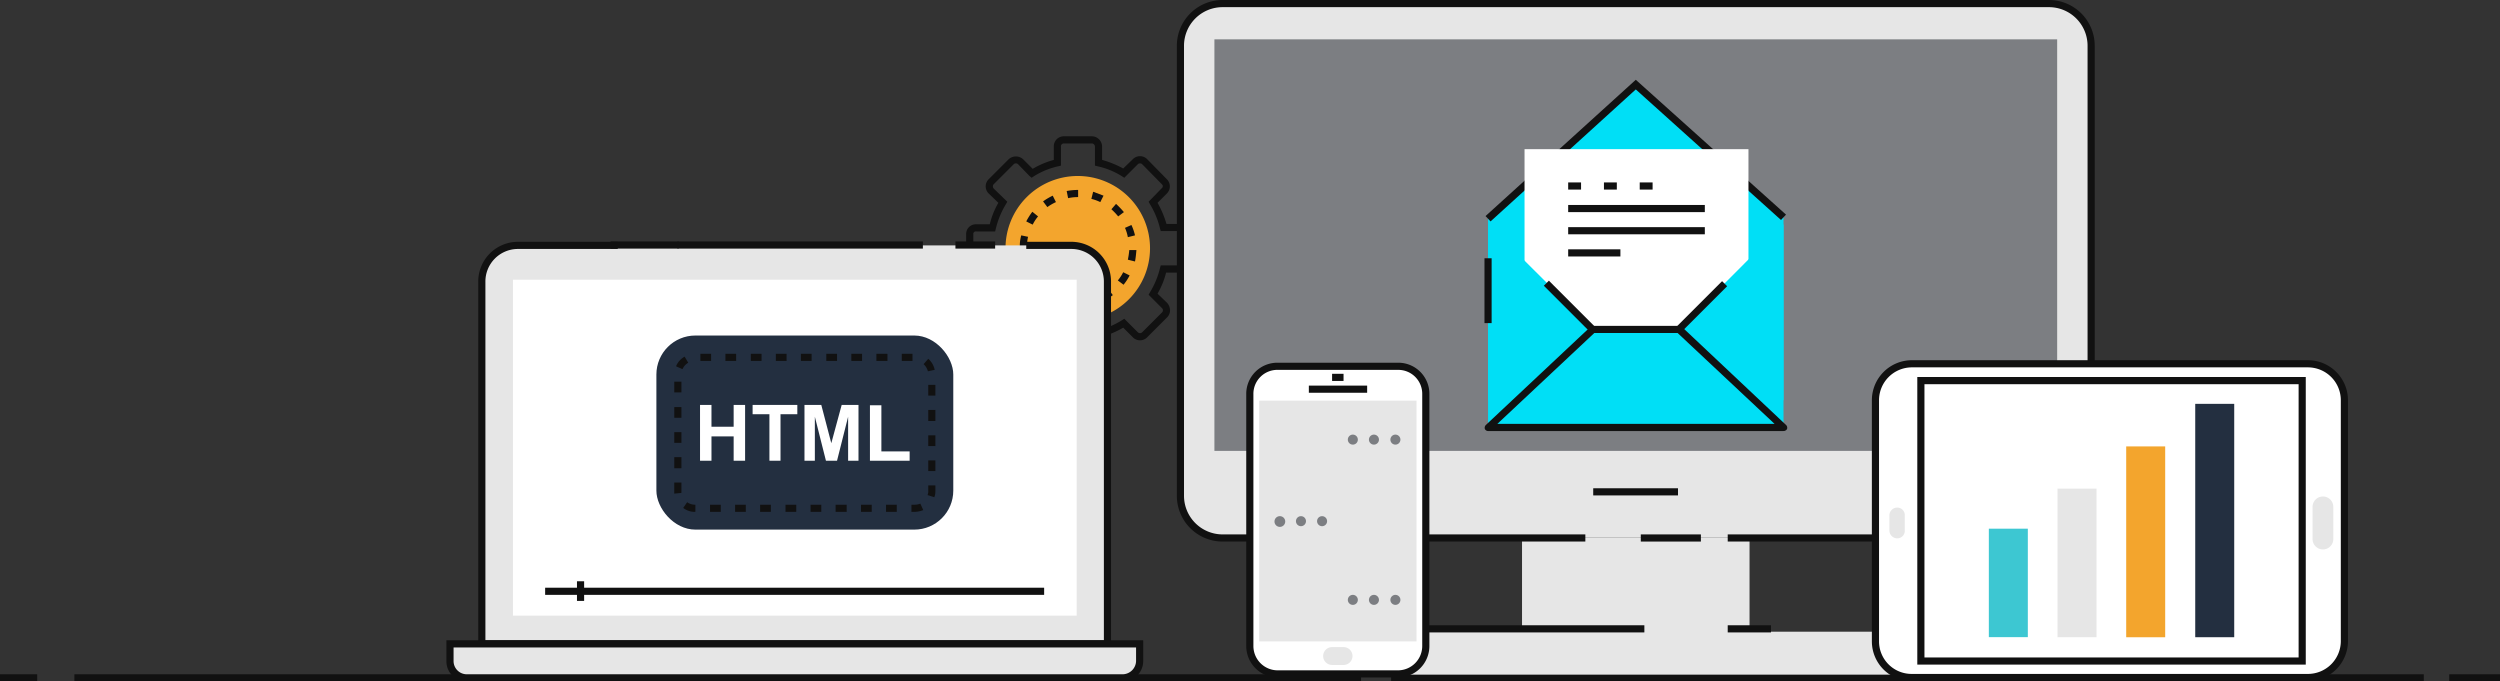
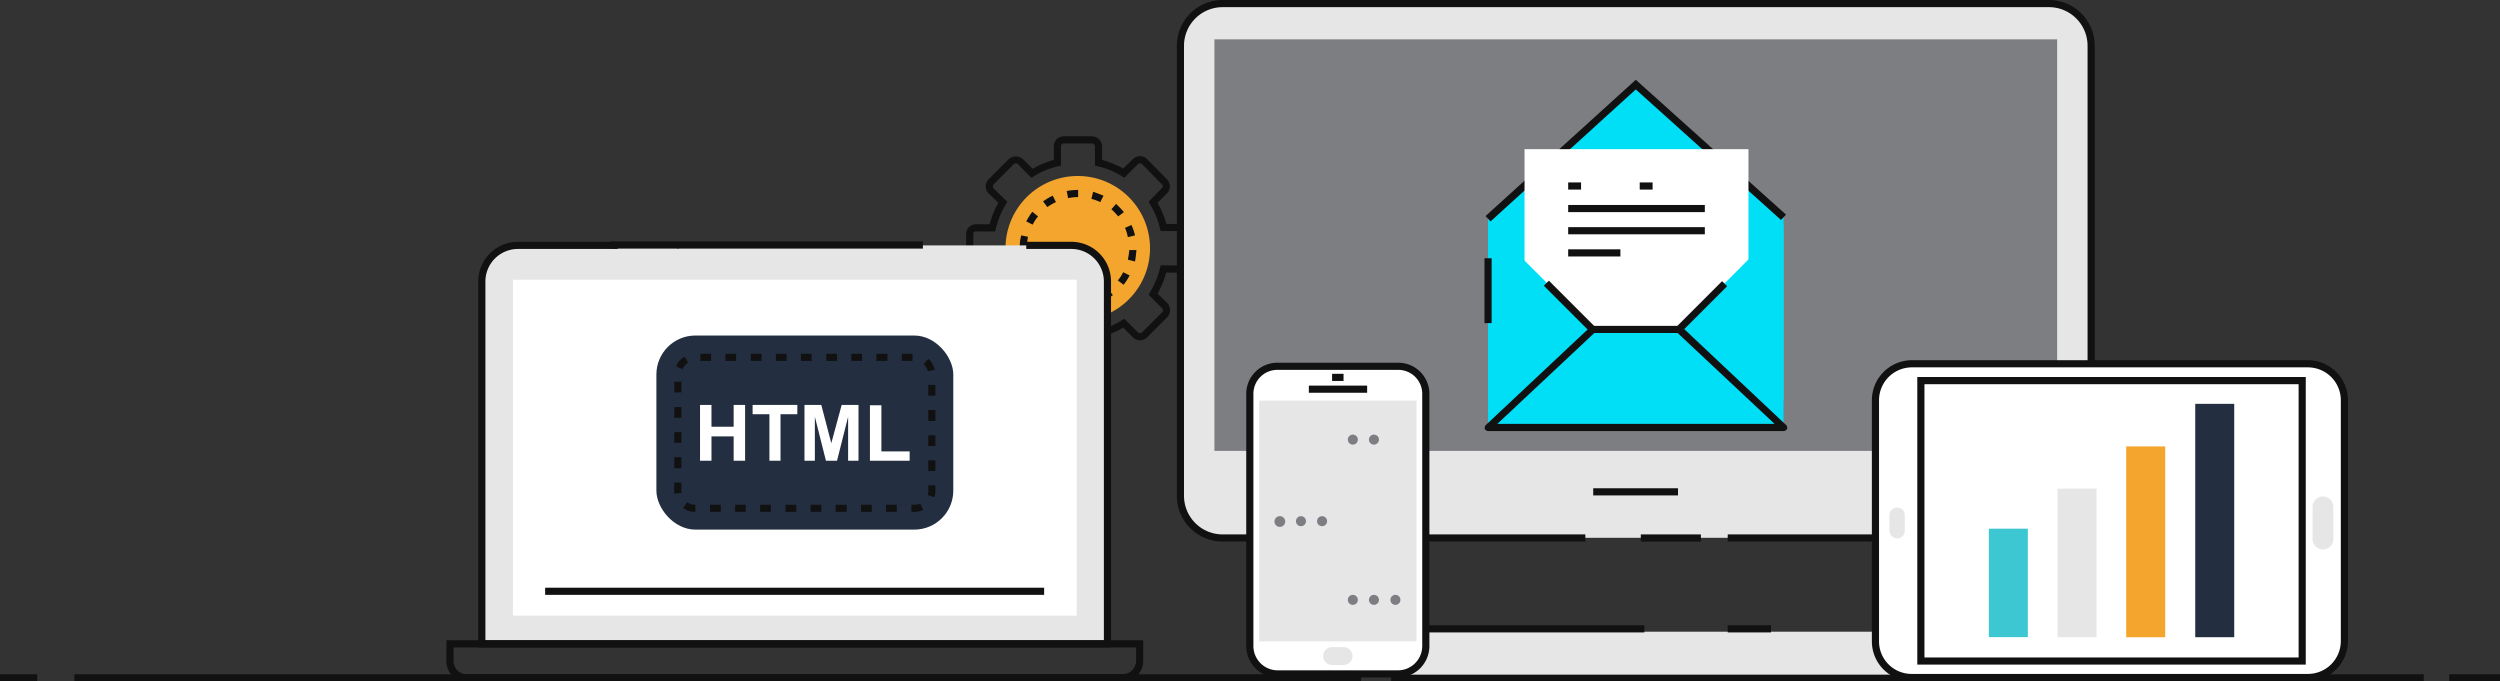
<svg xmlns="http://www.w3.org/2000/svg" width="698.9" height="190.5" viewBox="0 0 698.9 190.5">
  <rect x="0" y="0" width="698.9" height="190.5" fill="#333333" stroke="none" />
  <defs>
    <style> .cls-1 { isolation: isolate; } .cls-2 { fill: #111; } .cls-3, .cls-9 { fill: #f3a52d; } .cls-11, .cls-13, .cls-3 { fill-rule: evenodd; } .cls-11, .cls-4 { fill: #e6e6e6; } .cls-5 { fill: #fff; } .cls-13, .cls-6 { fill: #7c7e82; } .cls-7 { fill: #00dff6; } .cls-8 { fill: #3dc7d2; } .cls-10 { fill: #232f40; } .cls-12 { mix-blend-mode: multiply; } </style>
  </defs>
  <title>الاستضافة</title>
  <g class="cls-1">
    <g id="layer_1" data-name="layer 1">
      <g>
        <path class="cls-2" d="M355.3,279.7h-7.9a2.7,2.7,0,0,1-2.8-2.8v-3.8a30.4,30.4,0,0,1-5.9-2.4l-2.7,2.6a2.8,2.8,0,0,1-4,0l-5.5-5.5a2.8,2.8,0,0,1,0-4l2.6-2.7a25.2,25.2,0,0,1-2.4-5.9h-3.8a2.8,2.8,0,0,1-2.8-2.8v-7.9a2.7,2.7,0,0,1,2.8-2.8h3.8a22.2,22.2,0,0,1,2.4-6l-2.7-2.6a2.8,2.8,0,0,1,0-4l5.6-5.6a3,3,0,0,1,4,0l2.7,2.7a23.8,23.8,0,0,1,5.9-2.5V220a2.8,2.8,0,0,1,2.8-2.9h7.9a2.9,2.9,0,0,1,2.8,2.9v3.7a28.1,28.1,0,0,1,5.9,2.4l2.7-2.6a2.8,2.8,0,0,1,4,0l5.5,5.6a2.8,2.8,0,0,1,0,4l-2.6,2.6a27.5,27.5,0,0,1,2.5,5.9h3.7a2.8,2.8,0,0,1,2.8,2.8v7.9a2.8,2.8,0,0,1-2.8,2.9H376a22.9,22.9,0,0,1-2.4,5.9l2.7,2.6a3.2,3.2,0,0,1,.8,2,2.8,2.8,0,0,1-.8,2l-5.6,5.6a2.8,2.8,0,0,1-4,0l-2.7-2.7a23.8,23.8,0,0,1-5.9,2.5v3.8A2.8,2.8,0,0,1,355.3,279.7Zm-16.9-11.5.6.4a24.8,24.8,0,0,0,6.8,2.7l.8.2v5.4a.9.9,0,0,0,.3.6l.5.2h7.9a.8.8,0,0,0,.8-.8v-5.3l.8-.2a24.1,24.1,0,0,0,6.8-2.9l.6-.4,3.8,3.8a.9.9,0,0,0,1.2,0l5.6-5.6a.8.8,0,0,0,.2-.6.8.8,0,0,0-.2-.5l-3.8-3.8.4-.7a23.8,23.8,0,0,0,2.8-6.8l.2-.7h5.3a.8.8,0,0,0,.8-.9v-7.9a.8.8,0,0,0-.8-.8h-5.3l-.2-.7a23.8,23.8,0,0,0-2.8-6.8l-.4-.7,3.7-3.8a.7.7,0,0,0,0-1.1l-5.5-5.6a.9.9,0,0,0-1.2,0l-3.8,3.8-.6-.4a21.3,21.3,0,0,0-6.8-2.8l-.8-.2V220a.9.9,0,0,0-.8-.9h-7.9a.8.8,0,0,0-.8.9v5.3l-.8.2a21.3,21.3,0,0,0-6.8,2.8l-.6.4-.6-.5-3.2-3.3a.9.9,0,0,0-1.2,0l-5.6,5.6a.9.9,0,0,0,0,1.2l3.8,3.7-.4.7a23.8,23.8,0,0,0-2.8,6.8l-.2.8h-5.3a.7.7,0,0,0-.8.8v7.9a.8.8,0,0,0,.8.8h5.3l.2.8a23.2,23.2,0,0,0,2.8,6.7l.5.7-3.8,3.8a.8.8,0,0,0,0,1.1l5.6,5.6a.8.8,0,0,0,1.1,0Z" transform="translate(-50 -179)" />
        <path class="cls-3" d="M351.4,268.6a20.2,20.2,0,1,0-20.3-20.2A20.2,20.2,0,0,0,351.4,268.6Z" transform="translate(-50 -179)" />
        <path class="cls-2" d="M351.4,264.7v-2h.1l2.7-.2.4,1.9Zm-4.2-.5a14.5,14.5,0,0,1-2.9-1.1l.8-1.8,2.6,1Zm11.2-1.1-.8-1.8a10.9,10.9,0,0,0,2.3-1.4l1.2,1.6A12,12,0,0,1,358.4,263.1Zm-17.6-2.3a15.2,15.2,0,0,1-2.2-2.2l1.6-1.3a11.9,11.9,0,0,0,1.9,2Zm23.3-2.2-1.6-1.2a11.4,11.4,0,0,0,1.5-2.3l1.8.9A14.5,14.5,0,0,1,364.1,258.6ZM336.4,255c-.4-1-.7-2-1-3l2-.4a11.4,11.4,0,0,0,.9,2.6Zm30.9-2.9-2-.5a21.9,21.9,0,0,0,.4-2.7h2C367.6,250,367.5,251.1,367.3,252.1Zm-30.2-4.2h-2a10.6,10.6,0,0,1,.4-3.1l1.9.4A12.4,12.4,0,0,0,337.1,247.9Zm28.2-2.6a11.2,11.2,0,0,0-.8-2.6l1.8-.8a14.2,14.2,0,0,1,1,2.9Zm-26.6-3.5-1.8-.9a17.8,17.8,0,0,1,1.7-2.7l1.6,1.3A11.4,11.4,0,0,0,338.7,241.8Zm23.9-2.3a18,18,0,0,0-1.9-2L362,236a23.9,23.9,0,0,1,2.2,2.3Zm-19.8-2.6-1.2-1.6a17.5,17.5,0,0,1,2.7-1.6l.9,1.8A13.8,13.8,0,0,0,342.8,236.9Zm14.8-1.4a12.5,12.5,0,0,0-2.5-.9l.5-2,2.9,1.1Zm-9-1.1-.4-2a17.3,17.3,0,0,1,3.2-.3v2h-.1A12.4,12.4,0,0,0,348.6,234.4Z" transform="translate(-50 -179)" />
      </g>
      <g>
        <rect class="cls-2" x="684.7" y="188.5" width="14.2" height="2" />
        <rect class="cls-2" x="20.8" y="188.5" width="359.7" height="2" />
        <rect class="cls-2" y="188.5" width="10.4" height="2" />
        <rect class="cls-2" x="388.9" y="188.5" width="288.7" height="2" />
      </g>
      <path class="cls-4" d="M359.6,359V257.8a10,10,0,0,0-9.9-10.2h-155a10.1,10.1,0,0,0-10,10.2V359Z" transform="translate(-50 -179)" />
      <g>
        <rect class="cls-2" x="189.4" y="67.5" width="68.6" height="2" />
-         <rect class="cls-2" x="267.1" y="67.5" width="11.1" height="2" />
        <path class="cls-2" d="M360.6,360H183.7V257.8a11.1,11.1,0,0,1,11-11.2h28v2h-28a9.1,9.1,0,0,0-9,9.2V358H358.6V257.8a9.1,9.1,0,0,0-8.9-9.2H336.9v-2h12.8a11.1,11.1,0,0,1,10.9,11.2Z" transform="translate(-50 -179)" />
      </g>
-       <path class="cls-4" d="M175.8,359v4.8a4.7,4.7,0,0,0,4.6,4.7H363.9a4.7,4.7,0,0,0,4.7-4.7V359Z" transform="translate(-50 -179)" />
      <path class="cls-2" d="M363.9,369.5H180.4a5.6,5.6,0,0,1-5.6-5.7V358H369.6v5.8A5.7,5.7,0,0,1,363.9,369.5ZM176.8,360v3.8a3.7,3.7,0,0,0,3.6,3.7H363.9a3.8,3.8,0,0,0,3.7-3.7V360Z" transform="translate(-50 -179)" />
      <rect class="cls-5" x="143.4" y="78.2" width="157.6" height="93.91" />
-       <rect class="cls-2" x="161.3" y="162.5" width="2" height="5.49" />
      <rect class="cls-2" x="152.4" y="164.3" width="139.5" height="2" />
      <g id="_Group_" data-name="&lt;Group&gt;">
-         <rect class="cls-4" x="425.5" y="150.4" width="63.6" height="31.07" />
-       </g>
+         </g>
      <rect class="cls-2" x="170.7" y="67.5" width="19" height="2" />
      <rect class="cls-4" x="381.2" y="176.6" width="152" height="12" />
      <g id="_Group_2" data-name="&lt;Group&gt;">
        <rect class="cls-4" x="330" y="1" width="254.7" height="149.35" rx="11.8" ry="11.8" />
      </g>
      <rect class="cls-2" x="445.4" y="136.5" width="23.7" height="2" />
      <g id="_Group_3" data-name="&lt;Group&gt;">
        <path class="cls-2" d="M622.8,330.4H533v-2h89.8a10.8,10.8,0,0,0,10.8-10.8V191.9A10.8,10.8,0,0,0,622.8,181h-231A10.8,10.8,0,0,0,381,191.9V317.6a10.8,10.8,0,0,0,10.8,10.8H493.2v2H391.8A12.8,12.8,0,0,1,379,317.6V191.9A12.8,12.8,0,0,1,391.8,179h231a12.8,12.8,0,0,1,12.8,12.9V317.6A12.8,12.8,0,0,1,622.8,330.4Z" transform="translate(-50 -179)" />
        <rect class="cls-2" x="458.7" y="149.4" width="16.8" height="2" />
      </g>
      <rect class="cls-6" x="339.5" y="11" width="235.6" height="115.05" />
      <rect class="cls-2" x="381.2" y="174.8" width="78.5" height="2" />
      <rect class="cls-2" x="483" y="174.8" width="12.1" height="2" />
      <g>
        <polygon class="cls-7" points="416 61.1 457.3 23.6 498.6 60.8 498.6 111.9 416 111.9 416 61.1" />
        <polygon class="cls-2" points="416.7 61.9 415.3 60.4 457.3 22.3 499.3 60 497.9 61.5 457.3 25 416.7 61.9" />
        <rect class="cls-5" x="426.2" y="41.7" width="62.6" height="60.89" />
        <polygon class="cls-7" points="416 119.5 498.6 119.5 469.4 92 445.3 92 416 119.5" />
        <polygon class="cls-7" points="416 119.5 416 62.7 445.4 92 416 119.5" />
        <polygon class="cls-7" points="498.6 119.5 498.6 62.7 469.4 92 498.6 119.5" />
        <path class="cls-2" d="M466.1,299.5a1,1,0,0,1-1-.6,1.1,1.1,0,0,1,.3-1.1l29.3-27.5.6-.2h24.1l.7.2,29.2,27.5a1.1,1.1,0,0,1,.3,1.1,1.1,1.1,0,0,1-1,.6Zm29.6-27.4-27.1,25.4h77.5L519,272.1Z" transform="translate(-50 -179)" />
        <rect class="cls-2" x="487.7" y="255.6" width="2" height="18.13" transform="translate(-94 244) rotate(-45)" />
        <rect class="cls-2" x="516.7" y="263.7" width="18.1" height="2" transform="translate(-83.2 270.3) rotate(-45)" />
        <rect class="cls-2" x="415" y="72.2" width="2" height="18.13" />
        <g>
          <rect class="cls-2" x="458.4" y="51" width="3.6" height="2" />
-           <rect class="cls-2" x="448.4" y="51" width="3.6" height="2" />
          <rect class="cls-2" x="438.4" y="51" width="3.6" height="2" />
          <rect class="cls-2" x="438.4" y="57.3" width="38.2" height="2" />
          <rect class="cls-2" x="438.4" y="63.5" width="38.2" height="2" />
          <rect class="cls-2" x="438.4" y="69.7" width="14.6" height="2" />
        </g>
      </g>
      <g>
        <rect class="cls-5" x="524.3" y="101.7" width="131.1" height="87.67" rx="10.2" ry="10.2" />
        <path class="cls-2" d="M695.2,369.4H584.4a11.1,11.1,0,0,1-11.1-11.1V290.9a11.2,11.2,0,0,1,11.1-11.2H695.2a11.2,11.2,0,0,1,11.2,11.2v67.4A11.2,11.2,0,0,1,695.2,369.4ZM584.4,281.7a9.2,9.2,0,0,0-9.1,9.2v67.4a9.1,9.1,0,0,0,9.1,9.1H695.2a9.2,9.2,0,0,0,9.2-9.1V290.9a9.2,9.2,0,0,0-9.2-9.2Z" transform="translate(-50 -179)" />
        <path class="cls-2" d="M694.6,364.8H586V284.4H694.6Zm-106.6-2H692.6V286.4H588Z" transform="translate(-50 -179)" />
        <g>
          <rect class="cls-8" x="556" y="147.8" width="10.9" height="30.32" />
          <rect class="cls-4" x="575.2" y="136.6" width="10.9" height="41.54" />
          <rect class="cls-9" x="594.4" y="124.8" width="10.9" height="53.35" />
          <rect class="cls-10" x="613.7" y="112.9" width="10.9" height="65.24" />
        </g>
        <path class="cls-11" d="M699.4,332.6h0a2.9,2.9,0,0,0,2.9-2.9v-9a2.9,2.9,0,0,0-2.9-2.9h0a2.9,2.9,0,0,0-2.9,2.9v9A2.9,2.9,0,0,0,699.4,332.6Z" transform="translate(-50 -179)" />
        <path class="cls-11" d="M580.4,329.5h0a2.1,2.1,0,0,0,2.1-2.2v-4.2a2.1,2.1,0,0,0-2.1-2.2h0a2.2,2.2,0,0,0-2.2,2.2v4.2A2.2,2.2,0,0,0,580.4,329.5Z" transform="translate(-50 -179)" />
      </g>
      <g>
        <rect class="cls-10" x="183.5" y="93.8" width="83" height="54.26" rx="10.9" ry="10.9" />
        <path class="cls-2" d="M305.6,322.1h-.8v-2h.8a4.7,4.7,0,0,0,1.7-.3l.8,1.8A7,7,0,0,1,305.6,322.1Zm-4.9,0h-3v-2h3Zm-7,0h-3v-2h3Zm-7,0h-3.1v-2h3.1Zm-7.1,0h-3v-2h3Zm-7,0h-3v-2h3Zm-7.1,0h-3v-2h3Zm-7,0h-3v-2h3Zm-7,0h-3v-2h3Zm-7.1,0h0A5.3,5.3,0,0,1,241,321l1.1-1.6a3.9,3.9,0,0,0,2.3.7Zm66.8-4.1-1.9-.6a2.5,2.5,0,0,0,.2-1.2v-1.5h2v1.5A4.8,4.8,0,0,1,311.2,318Zm-72.7-1v-3.1h2v2.9Zm73-6.3h-2v-3h2Zm-71-.8h-2v-3.1h2Zm71-6.2h-2v-3h2Zm-71-.9h-2v-3h2Zm71-6.1h-2v-3.1h2Zm-71-.9h-2v-3h2Zm71-6.2h-2v-3h2Zm-71-.9h-2v-3h2Zm68.9-5.9a4.1,4.1,0,0,0-1.2-2l1.3-1.5a5.5,5.5,0,0,1,1.8,3.1Zm-68.6-.6-1.8-.8a5.3,5.3,0,0,1,2.4-2.7l1,1.7A4,4,0,0,0,240.8,282.2Zm64.3-2.3h-3v-2h3Zm-7,0H295v-2h3.1Zm-7.1,0h-3v-2h3Zm-7,0h-3v-2h3Zm-7.1,0h-3v-2h3Zm-7,0h-3v-2h3Zm-7,0h-3v-2h3Zm-7.1,0h-3v-2h3Zm-7,0h-3v-2h3Z" transform="translate(-50 -179)" />
        <g>
          <path class="cls-5" d="M245.7,307.8V292.2h3.2v6.1h6.2v-6.1h3.2v15.6h-3.2V301h-6.2v6.8Z" transform="translate(-50 -179)" />
          <path class="cls-5" d="M265.1,307.8v-13h-4.7v-2.6h12.5v2.6h-4.7v13Z" transform="translate(-50 -179)" />
          <path class="cls-5" d="M274.9,307.8V292.2h4.7l2.8,10.7,2.9-10.7H290v15.6h-2.9V295.5L284,307.8h-3.1l-3.1-12.3v12.3Z" transform="translate(-50 -179)" />
          <path class="cls-5" d="M293.2,307.8V292.3h3.2v12.9h7.9v2.6Z" transform="translate(-50 -179)" />
        </g>
      </g>
      <g>
        <rect class="cls-5" x="349.4" y="102.4" width="49.3" height="85.98" rx="7.8" ry="7.8" />
        <path class="cls-2" d="M440.9,368.4H407.2a8.8,8.8,0,0,1-8.8-8.8V289.2a8.7,8.7,0,0,1,8.8-8.8h33.7a8.7,8.7,0,0,1,8.7,8.8v70.4A8.8,8.8,0,0,1,440.9,368.4Zm-33.7-86a6.7,6.7,0,0,0-6.8,6.8v70.4a6.8,6.8,0,0,0,6.8,6.8h33.7a6.8,6.8,0,0,0,6.7-6.8V289.2a6.7,6.7,0,0,0-6.7-6.8Z" transform="translate(-50 -179)" />
        <rect class="cls-4" x="352" y="112" width="44" height="67.31" />
        <g class="cls-12">
          <path class="cls-11" d="M438.6,307.5h-8.9a5.6,5.6,0,0,1-5.6-5.6h0a5.6,5.6,0,0,1,5.6-5.6h8.9a5.6,5.6,0,0,1,5.6,5.6h0A5.6,5.6,0,0,1,438.6,307.5Z" transform="translate(-50 -179)" />
        </g>
        <g class="cls-12">
          <path class="cls-11" d="M418.2,330.3h-9a5.6,5.6,0,0,1-5.6-5.6h0a5.7,5.7,0,0,1,5.6-5.6h9a5.7,5.7,0,0,1,5.6,5.6h0A5.7,5.7,0,0,1,418.2,330.3Z" transform="translate(-50 -179)" />
        </g>
        <g class="cls-12">
          <path class="cls-11" d="M438.6,352h-8.9a5.6,5.6,0,0,1-5.6-5.6h0a5.7,5.7,0,0,1,5.6-5.6h8.9a5.7,5.7,0,0,1,5.6,5.6h0A5.6,5.6,0,0,1,438.6,352Z" transform="translate(-50 -179)" />
        </g>
        <rect class="cls-2" x="372.4" y="104.5" width="3.2" height="2" />
        <path class="cls-4" d="M425.6,364.9h-3.2a2.5,2.5,0,0,1-2.5-2.5,2.5,2.5,0,0,1,2.5-2.5h3.2a2.5,2.5,0,0,1,2.5,2.5A2.5,2.5,0,0,1,425.6,364.9Z" transform="translate(-50 -179)" />
        <rect class="cls-2" x="365.9" y="107.8" width="16.3" height="2" />
        <g>
          <path class="cls-13" d="M438.7,346.7a1.4,1.4,0,1,0,1.4-1.4A1.4,1.4,0,0,0,438.7,346.7Z" transform="translate(-50 -179)" />
          <path class="cls-13" d="M432.7,346.7a1.4,1.4,0,0,0,1.4,1.4,1.4,1.4,0,1,0,0-2.8A1.4,1.4,0,0,0,432.7,346.7Z" transform="translate(-50 -179)" />
          <path class="cls-13" d="M426.8,346.7a1.4,1.4,0,1,0,1.4-1.4A1.4,1.4,0,0,0,426.8,346.7Z" transform="translate(-50 -179)" />
        </g>
        <g>
-           <path class="cls-13" d="M438.7,301.9a1.4,1.4,0,1,0,1.4-1.4A1.4,1.4,0,0,0,438.7,301.9Z" transform="translate(-50 -179)" />
+           <path class="cls-13" d="M438.7,301.9A1.4,1.4,0,0,0,438.7,301.9Z" transform="translate(-50 -179)" />
          <path class="cls-13" d="M432.7,301.9a1.4,1.4,0,0,0,1.4,1.4,1.4,1.4,0,1,0,0-2.8A1.4,1.4,0,0,0,432.7,301.9Z" transform="translate(-50 -179)" />
          <path class="cls-13" d="M426.8,301.9a1.4,1.4,0,1,0,1.4-1.4A1.4,1.4,0,0,0,426.8,301.9Z" transform="translate(-50 -179)" />
        </g>
        <g>
          <path class="cls-13" d="M418.2,324.7a1.4,1.4,0,1,0,2.8,0,1.4,1.4,0,0,0-2.8,0Z" transform="translate(-50 -179)" />
          <path class="cls-13" d="M412.3,324.7a1.4,1.4,0,1,0,2.8,0,1.4,1.4,0,0,0-2.8,0Z" transform="translate(-50 -179)" />
          <path class="cls-13" d="M406.3,324.7a1.5,1.5,0,1,0,1.4-1.4A1.5,1.5,0,0,0,406.3,324.7Z" transform="translate(-50 -179)" />
        </g>
      </g>
    </g>
  </g>
</svg>